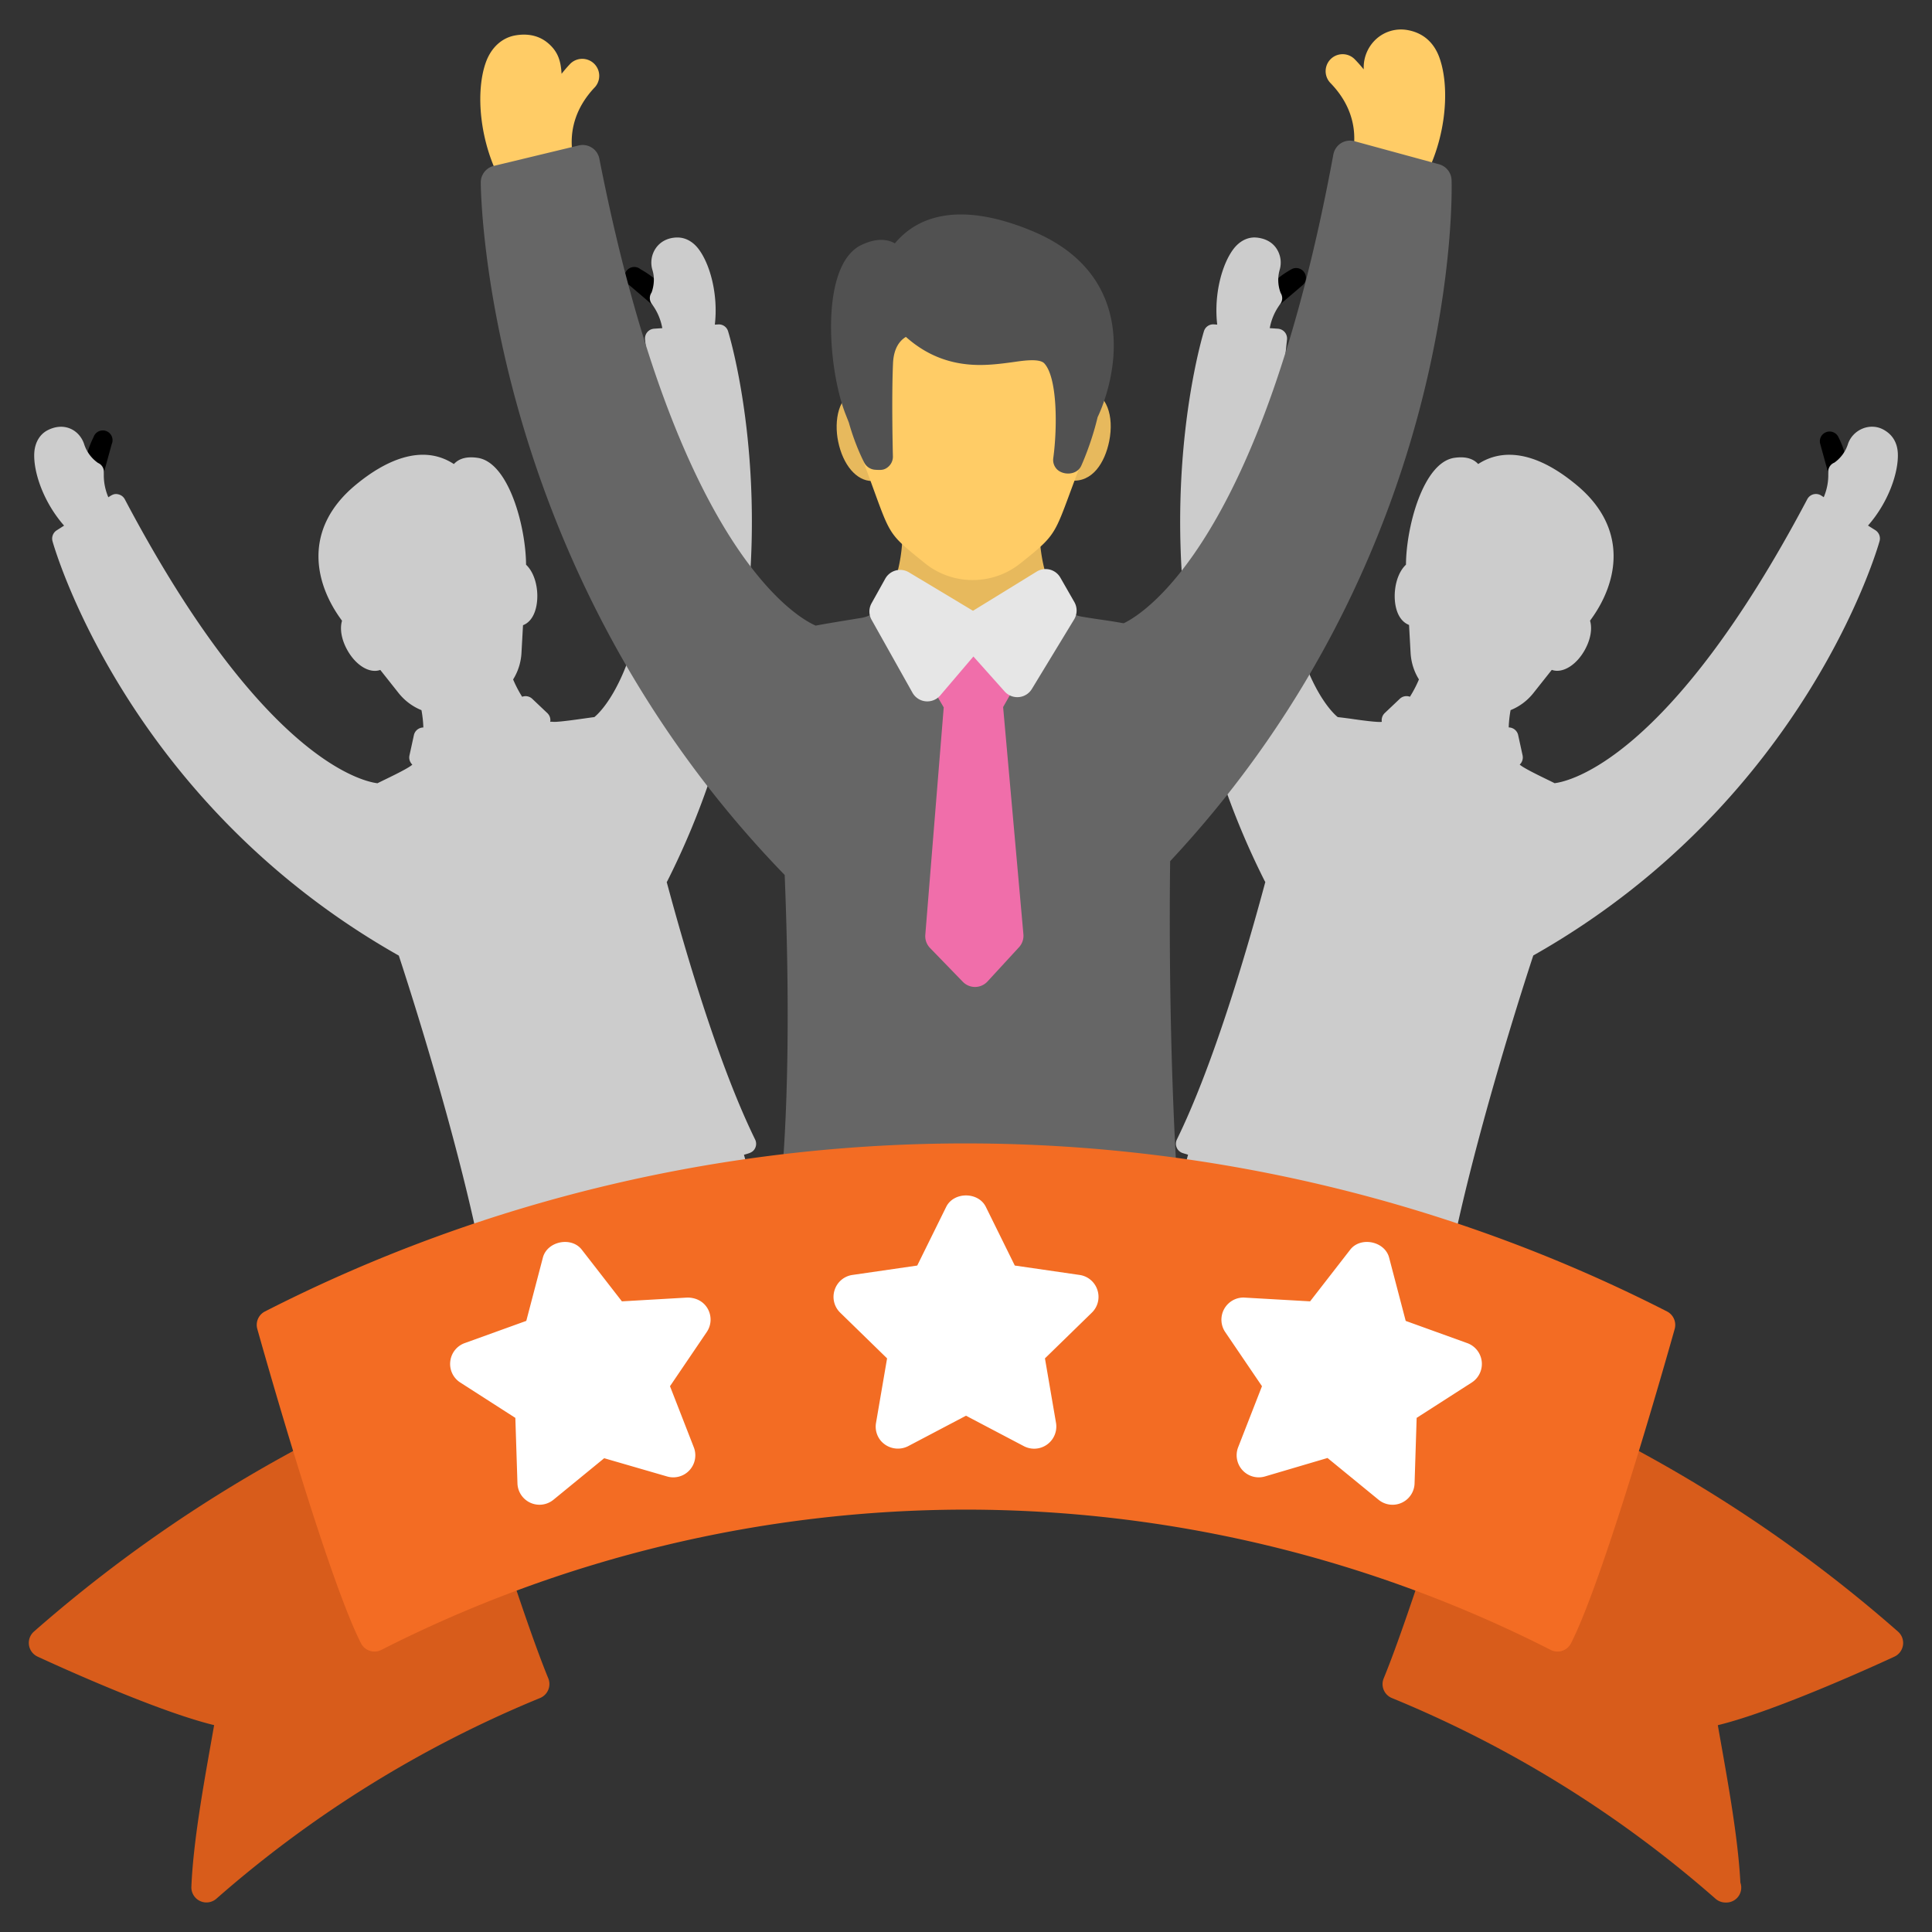
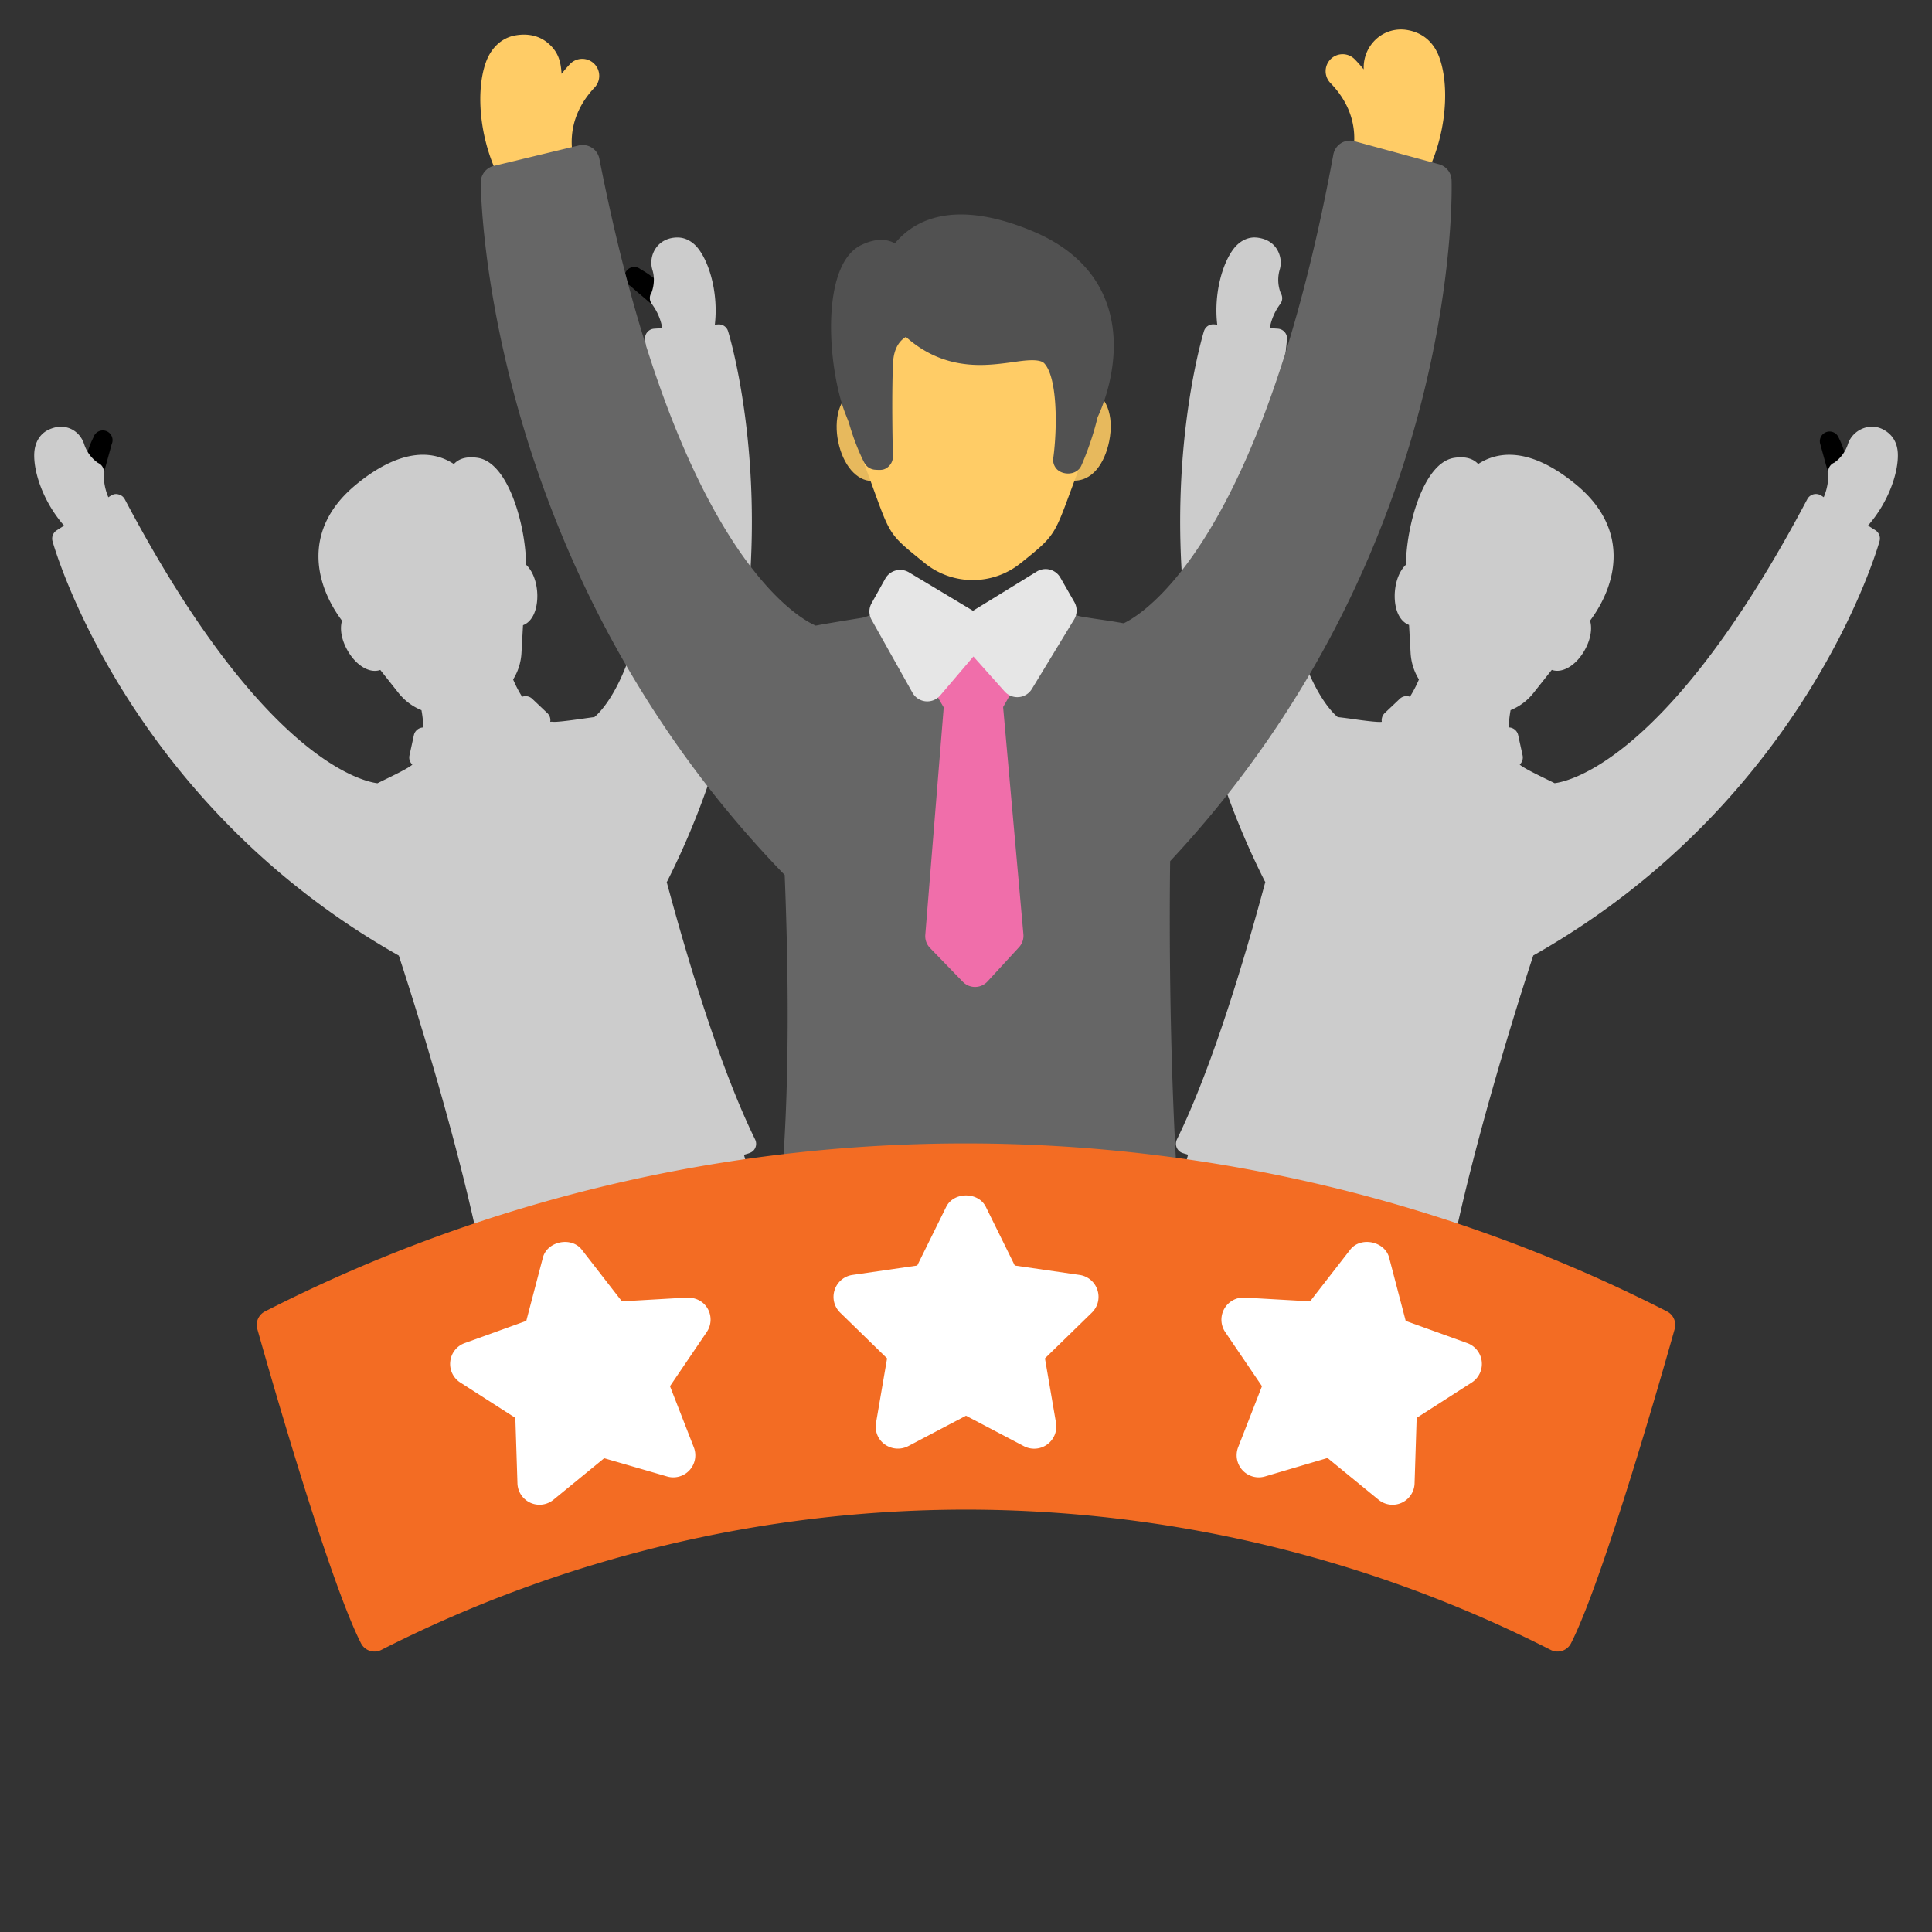
<svg xmlns="http://www.w3.org/2000/svg" id="SvgjsSvg1040" width="288" height="288" version="1.1">
  <rect width="100%" height="100%" fill="#333333" stroke="none" />
  <defs id="SvgjsDefs1041" />
  <g id="SvgjsG1042">
    <svg viewBox="0 0 66 66" width="288" height="288">
      <g fill="#e6e6e6" class="colorE6E6E6 svgShape">
        <path d="M62.789 16.115a2.544 2.544 0 0 0-.283-1.03l.283 1.03z" fill="#000000" class="color000 svgShape" />
        <path d="M62.789 16.449a.334.334 0 0 1-.322-.246l-.283-1.03a.333.333 0 0 1 .62-.239c.192.379.3.771.319 1.164a.335.335 0 0 1-.281.347c-.018.002-.035.004-.053.004z" fill="#000000" class="color000 svgShape" />
      </g>
      <g fill="#e6e6e6" class="colorE6E6E6 svgShape">
-         <path d="m43.466 10.184.813-.694a2.555 2.555 0 0 0-.813.694z" fill="#000000" class="color000 svgShape" />
-         <path d="M43.467 10.519a.336.336 0 0 1-.268-.535c.236-.314.545-.578.918-.785a.334.334 0 0 1 .379.546l-.813.694a.332.332 0 0 1-.216.08z" fill="#000000" class="color000 svgShape" />
-       </g>
+         </g>
      <path fill="#cccccc" d="M63.814 17.954c.708-.805 1.053-1.837 1.018-2.484-.021-.358-.189-.643-.521-.809-.461-.229-1.035.032-1.188.526a1.24 1.24 0 0 1-.458.617.335.335 0 0 0-.21.327c.017.338-.057.627-.153.854l-.086-.056a.334.334 0 0 0-.477.125c-4.701 8.899-8.134 9.64-8.631 9.701-.221-.115-1.039-.49-1.192-.636.086-.08.123-.2.098-.315l-.151-.691a.335.335 0 0 0-.323-.263c.007-.241.038-.454.064-.591.306-.123.574-.324.779-.583l.628-.792c.36.13.836-.152 1.131-.686.197-.358.257-.722.176-.995.968-1.299 1.327-3.144-.451-4.627-.827-.689-1.603-1.04-2.305-1.04a1.91 1.91 0 0 0-1.065.316l-.002-.002c-.116-.125-.341-.279-.812-.21-1.063.156-1.646 2.355-1.653 3.65-.199.188-.337.502-.375.878-.046.451.059 1.016.48 1.181l.053.96c.019.32.116.63.285.901a4.06 4.06 0 0 1-.308.592.331.331 0 0 0-.346.07l-.514.487a.337.337 0 0 0-.1.299s-.071.037-.93-.086a18.904 18.904 0 0 0-.576-.075c-.27-.217-2.865-2.605-1.733-12.897a.34.34 0 0 0-.076-.252.342.342 0 0 0-.233-.119l-.28-.019a1.95 1.95 0 0 1 .359-.825.33.33 0 0 0 .014-.375 1.252 1.252 0 0 1-.038-.781.868.868 0 0 0-.098-.727c-.132-.206-.347-.342-.653-.383a1.878 1.878 0 0 0-.104-.007c-.27 0-.524.139-.718.392-.386.507-.678 1.537-.557 2.585l-.112-.008a.331.331 0 0 0-.341.232c-.028.09-2.805 9.092 2.071 18.776a.406.406 0 0 0 .025.041c-.694 2.585-1.809 6.324-3.02 8.795a.335.335 0 0 0 .202.467l.179.055-1.093 3.923a.335.335 0 0 0 .322.424h3.74a.333.333 0 0 0 .312-.214l.586-1.525-.311 1.33a.333.333 0 0 0 .325.41h3.828a.332.332 0 0 0 .316-.228l.506-1.506.241.074a.335.335 0 0 0 .424-.248c.666-3.012 1.77-6.725 2.597-9.246 9.362-5.293 11.807-14.071 11.831-14.16a.336.336 0 0 0-.144-.368l-.252-.159z" class="colorCCC svgShape" />
      <g fill="#e6e6e6" class="colorE6E6E6 svgShape">
-         <path d="M3.211 16.115c.015-.311.095-.657.283-1.03l-.283 1.03z" fill="#000000" class="color000 svgShape" />
+         <path d="M3.211 16.115c.015-.311.095-.657.283-1.03l-.283 1.03" fill="#000000" class="color000 svgShape" />
        <path d="M3.211 16.449a.334.334 0 0 1-.334-.351c.02-.391.127-.782.318-1.163a.333.333 0 1 1 .621.238l-.283 1.03a.334.334 0 0 1-.322.246z" fill="#000000" class="color000 svgShape" />
      </g>
      <g fill="#e6e6e6" class="colorE6E6E6 svgShape">
        <path d="m22.534 10.184-.813-.694c.365.203.625.445.813.694z" fill="#000000" class="color000 svgShape" />
        <path d="M22.55 10.519h-.017a.337.337 0 0 1-.217-.08l-.813-.694a.334.334 0 1 1 .38-.546c.347.193.637.433.863.716a.335.335 0 0 1-.196.604z" fill="#000000" class="color000 svgShape" />
      </g>
      <path fill="#cccccc" d="m26.481 43.278-1.066-3.829c.176-.054.314-.073.388-.242a.334.334 0 0 0-.007-.28c-1.211-2.471-2.325-6.21-3.02-8.795a.214.214 0 0 0 .025-.041c4.877-9.685 2.1-18.687 2.071-18.776a.328.328 0 0 0-.341-.232l-.111.007c.121-1.048-.171-2.078-.557-2.585-.193-.253-.448-.392-.718-.392-.342 0-.607.154-.758.39a.871.871 0 0 0-.097.727c.103.337.011.65-.032.765a.333.333 0 0 0 .009.39c.211.281.313.574.358.825l-.28.019a.334.334 0 0 0-.309.371c1.136 10.328-1.482 12.697-1.732 12.897-.228.026-1.23.185-1.418.161a.38.38 0 0 0-.089.001.332.332 0 0 0-.1-.299l-.514-.487a.333.333 0 0 0-.346-.07 4.165 4.165 0 0 1-.308-.592c.169-.271.267-.581.285-.901l.053-.952c.416-.161.525-.741.479-1.189-.038-.376-.176-.69-.375-.878-.007-1.295-.59-3.494-1.653-3.65-.472-.07-.694.085-.811.21l-.002.002c-1.093-.715-2.364-.114-3.37.725-1.778 1.484-1.419 3.329-.451 4.627-.081.273-.022.637.176.995.295.534.767.817 1.131.686l.628.793c.207.259.476.459.779.582.025.138.057.351.064.591a.333.333 0 0 0-.323.263l-.151.691a.334.334 0 0 0 .098.315c-.156.149-.979.526-1.191.636-.512-.063-3.939-.817-8.631-9.7a.331.331 0 0 0-.211-.167c-.149-.041-.232.02-.352.097a1.923 1.923 0 0 1-.153-.854.327.327 0 0 0-.199-.318 1.242 1.242 0 0 1-.469-.625c-.15-.486-.666-.787-1.243-.498-.275.137-.445.422-.466.781-.035.646.31 1.678 1.018 2.483l-.252.161a.336.336 0 0 0-.144.368c.024.089 2.469 8.867 11.831 14.16.827 2.521 1.931 6.233 2.597 9.246a.335.335 0 0 0 .158.216c.161.096.32.014.507-.043l.506 1.506a.333.333 0 0 0 .316.228h3.845a.334.334 0 0 0 .286-.506l-.288-1.233.586 1.525a.333.333 0 0 0 .312.214h3.757a.336.336 0 0 0 .275-.52zM1.839 14.961z" class="colorCCC svgShape" />
      <path fill="#ffcc66" d="M49.163 1.943c-.188-.502-.559-.832-1.104-.92a1.26 1.26 0 0 0-1.018.286 1.31 1.31 0 0 0-.455 1.005l-.001.055a4.676 4.676 0 0 0-.303-.342.58.58 0 1 0-.832.809c1.329 1.367.638 2.836.609 2.895a.582.582 0 0 0 .424.833l1.326.219a.583.583 0 0 0 .574-.244c1.012-1.477 1.191-3.497.78-4.596zM19.482 2.177c-.108.114-.208.23-.298.345-.024-.415-.108-.752-.469-1.054-.283-.237-.657-.337-1.108-.259-.459.079-.826.414-1.008.917-.399 1.104-.197 3.122.832 4.587a.58.58 0 0 0 .475.247c.083 0 1.343-.229 1.425-.243a.578.578 0 0 0 .415-.838c-.008-.015-.755-1.5.577-2.901a.581.581 0 0 0-.841-.801z" class="colorFC6 svgShape" />
      <g fill="#515151" class="color515151 svgShape">
        <path d="m33.093 42.113.073-1.16-5.484.03.036 1.13z" fill="#000000" class="color000 svgShape" />
        <path d="M33.093 42.693h-5.375a.58.58 0 0 1-.58-.562l-.036-1.13a.584.584 0 0 1 .577-.599l5.484-.03c.161.01.315.065.425.182.11.117.167.274.157.435l-.073 1.16a.58.58 0 0 1-.579.544z" fill="#000000" class="color000 svgShape" />
-         <path d="m39.006 42.113.024-1.194-5.484.031.086 1.163z" fill="#000000" class="color000 svgShape" />
        <path d="M39.006 42.693h-5.373a.58.58 0 0 1-.579-.537l-.087-1.163a.583.583 0 0 1 .576-.624l5.484-.031a.58.58 0 0 1 .583.592l-.024 1.194a.58.58 0 0 1-.58.569zm-4.834-1.16 4.266-.03-4.267.024.001.006z" fill="#000000" class="color000 svgShape" />
      </g>
      <path fill="#666666" d="M39.974 29.419C49.99 18.701 49.593 6.273 49.588 6.148a.582.582 0 0 0-.428-.536l-2.889-.788a.584.584 0 0 0-.461.068.586.586 0 0 0-.261.388c-2.445 13.24-6.486 15.689-7.162 16.012-.679-.12-.823-.123-1.431-.226a1.098 1.098 0 0 1-.289-.091c-.183-.151-.466-.151-.975-.151-1.574 0-5.591.136-5.761.142a.59.59 0 0 0-.225.054c-.09.042-.18.07-.272.087-.421.069-1.2.193-1.568.265-.547-.233-4.739-2.445-7.391-15.95a.58.58 0 0 0-.705-.453l-2.902.699a.58.58 0 0 0-.444.561c-.001.129.055 13.008 10.367 23.646l.015.015c.14 3.457.21 8.464-.292 12.145a.582.582 0 0 0 .576.659h12.687a.58.58 0 0 0 .547-.776c-.326-4.099-.395-9.085-.35-12.499z" class="color666 svgShape" />
-       <path fill="#e7b95d" d="M36.336 20.741c-.175-.169-.331-.411-.463-.717-.295-.694-.339-1.461-.34-1.469a.58.58 0 0 0-.579-.55h-.003l-3.559.02a.58.58 0 0 0-.577.557c0 .007-.037.744-.31 1.431-.125.313-.265.55-.428.723a.58.58 0 0 0-.01.788l1.69 1.87c.11.123.267.191.431.191l.031-.001a.579.579 0 0 0 .439-.239l.59-.816.598.81a.579.579 0 0 0 .441.235.609.609 0 0 0 .461-.196l1.619-1.835a.58.58 0 0 0-.031-.802z" class="colorE7B95D svgShape" />
      <path fill="#f06eaa" d="m34.268 24.154.339-.595a.578.578 0 0 0-.003-.58l-.431-.737c-.104-.179-.263-.279-.504-.287l-.854.005a.58.58 0 0 0-.501.292l-.424.742a.582.582 0 0 0 .003.582l.346.589-.629 7.768a.579.579 0 0 0 .161.451l1.12 1.155a.58.58 0 0 0 .417.177h.008a.579.579 0 0 0 .419-.188l1.075-1.168a.576.576 0 0 0 .151-.444l-.693-7.762z" class="colorF06EAA svgShape" />
      <path fill="#e6e6e6" d="m36.702 20.568-.479-.836a.58.58 0 0 0-.804-.208l-2.18 1.341-2.19-1.314a.582.582 0 0 0-.806.215l-.469.842a.576.576 0 0 0 .001.566l1.397 2.491a.581.581 0 0 0 .947.093l1.134-1.331 1.067 1.195c.11.124.268.194.433.194l.053-.002a.581.581 0 0 0 .443-.276l1.445-2.378a.584.584 0 0 0 .008-.592z" class="colorE6E6E6 svgShape" />
      <path fill="#e7b95d" d="m37.211 13.337-.148-.015c-.526 0-.992.543-1.159 1.352-.182.892.104 1.624.679 1.741.741.076 1.16-.617 1.308-1.336.18-.892-.105-1.624-.68-1.742zM29.459 13.323l-.148.015c-.684.139-.822 1.046-.679 1.742.165.809.631 1.352 1.158 1.352.813-.083.989-.962.827-1.756-.165-.81-.631-1.353-1.158-1.353z" class="colorE7B95D svgShape" />
      <path fill="#ffcc66" d="m37.203 12.729-1.254-2.108a.446.446 0 0 0-.448-.219l-2.244.285-2.617-.732a.458.458 0 0 0-.553.29l-.885 2.568c-.021.065-.029.134-.021.202l.328 2.759a.547.547 0 0 0 .026.106c.927 2.476.686 2.246 2.052 3.353.46.375 1.041.582 1.636.582h.013c.584 0 1.158-.2 1.614-.564 1.363-1.083 1.13-.948 2.06-3.367a.466.466 0 0 0 .027-.11l.328-2.759c.011-.1-.01-.2-.062-.286z" class="colorFC6 svgShape" />
      <path fill="#515151" d="M37.788 10.305c-.405-1.077-1.261-1.891-2.544-2.421-2.506-1.035-3.924-.475-4.673.43-.298-.171-.69-.163-1.146.055-1.406.679-1.156 4.148-.558 5.733l.131.333c.229.814.519 1.354.53 1.376a.453.453 0 0 0 .375.237c.185.011.315.022.462-.121a.457.457 0 0 0 .138-.338c-.001-.019-.05-1.972.004-3.183.025-.549.262-.792.44-.897.724.645 1.555.959 2.531.959.405 0 .783-.051 1.117-.096.26-.035.903-.149 1.08.042.449.486.449 2.187.306 3.239a.455.455 0 0 0 .101.351c.198.241.7.248.856-.095.014-.031.345-.758.558-1.659.042-.082 1.001-2.059.292-3.945z" class="color515151 svgShape" />
-       <path fill="#d85c1b" d="M18.449 58.007a.516.516 0 0 0 .281-.673c-.481-1.172-1.095-3.021-1.688-4.808-.599-1.806-1.218-3.673-1.714-4.879a.517.517 0 0 0-.672-.281 48.24 48.24 0 0 0-13.497 8.371.516.516 0 0 0 .122.854c.175.081 3.959 1.84 6.034 2.342-.303 1.73-.708 3.855-.777 5.521a.515.515 0 0 0 .855.408 39.477 39.477 0 0 1 11.056-6.855zM64.84 55.739a48.197 48.197 0 0 0-13.497-8.371.516.516 0 0 0-.672.281c-.496 1.206-1.115 3.073-1.714 4.879-.593 1.787-1.206 3.636-1.688 4.808a.514.514 0 0 0 .281.672 39.438 39.438 0 0 1 11.056 6.857.518.518 0 0 0 .34.128h.011a.51.51 0 0 0 .497-.681c-.085-1.637-.474-3.684-.771-5.377 2.075-.502 5.859-2.261 6.034-2.342a.516.516 0 0 0 .123-.854z" class="colorD56455 svgShape" />
      <path fill="#f36c23" d="M56.947 44.801c-14.799-7.555-32.712-7.751-47.895 0a.514.514 0 0 0-.262.598c.096.343 2.365 8.43 3.543 10.739a.516.516 0 0 0 .694.225A44.122 44.122 0 0 1 33 51.571a44.122 44.122 0 0 1 19.973 4.792.516.516 0 0 0 .694-.225c1.179-2.31 3.447-10.396 3.543-10.739a.517.517 0 0 0-.263-.598z" class="colorED7161 svgShape" />
      <path fill="#ffffff" d="m36.88 43.554-2.213-.321-.989-2.004c-.256-.52-1.096-.523-1.355 0l-.989 2.004-2.214.321a.75.75 0 0 0-.608.515.75.75 0 0 0 .191.774l1.601 1.561-.378 2.205a.75.75 0 0 0 .167.613.77.77 0 0 0 .929.182L33 48.363l1.979 1.041a.757.757 0 0 0 1.096-.797l-.378-2.203 1.601-1.561a.75.75 0 0 0 .191-.775.751.751 0 0 0-.609-.514zM50.124 45.883l-2.103-.759-.567-2.163c-.146-.558-.971-.729-1.328-.271l-1.371 1.766-2.275-.13a.756.756 0 0 0-.625 1.179l1.256 1.85-.813 2.083a.755.755 0 0 0 .915 1l2.137-.631 1.74 1.424a.753.753 0 0 0 1.234-.56l.071-2.234 1.882-1.208a.756.756 0 0 0-.153-1.346zM23.481 44.327h-.004l-2.232.129-1.371-1.766c-.358-.458-1.182-.287-1.328.271l-.567 2.162-2.103.759a.751.751 0 0 0-.494.626.751.751 0 0 0 .342.721l1.881 1.208.072 2.235a.753.753 0 0 0 1.233.559l1.73-1.416 2.148.623a.753.753 0 0 0 .912-1l-.812-2.083 1.255-1.85a.754.754 0 0 0 .044-.778c-.129-.245-.383-.4-.706-.4z" class="colorFFF svgShape" />
    </svg>
  </g>
</svg>